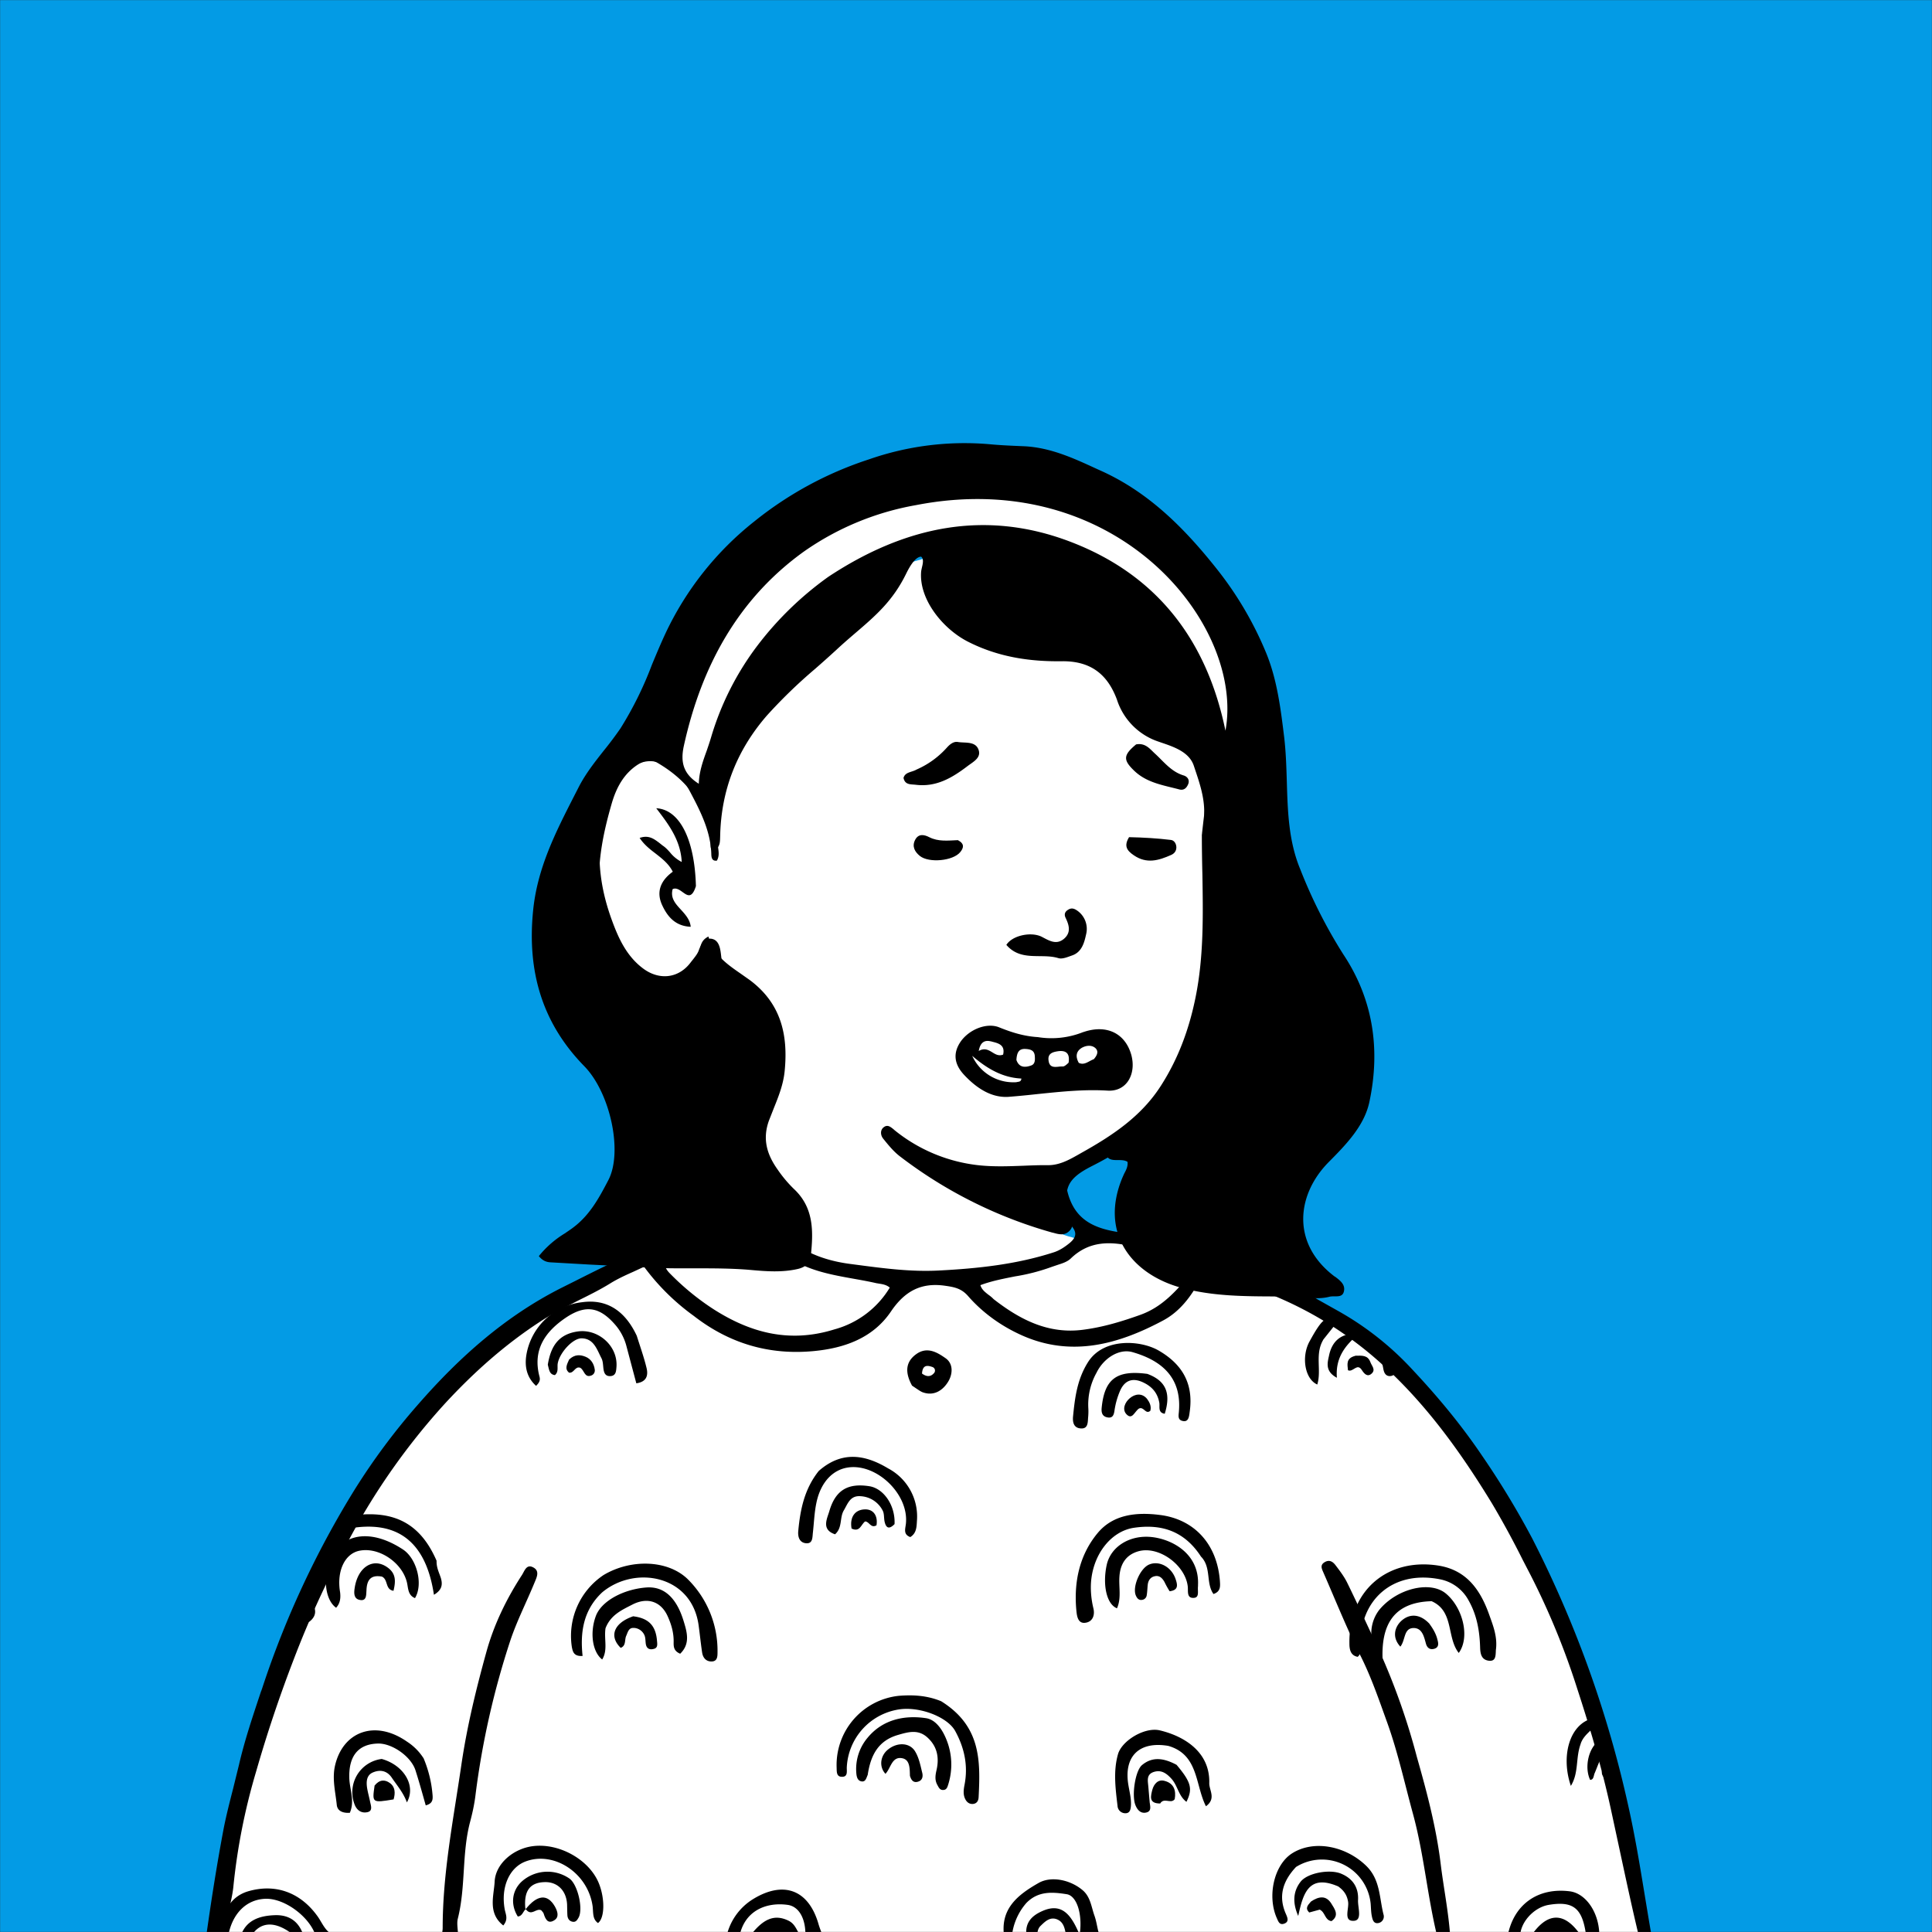
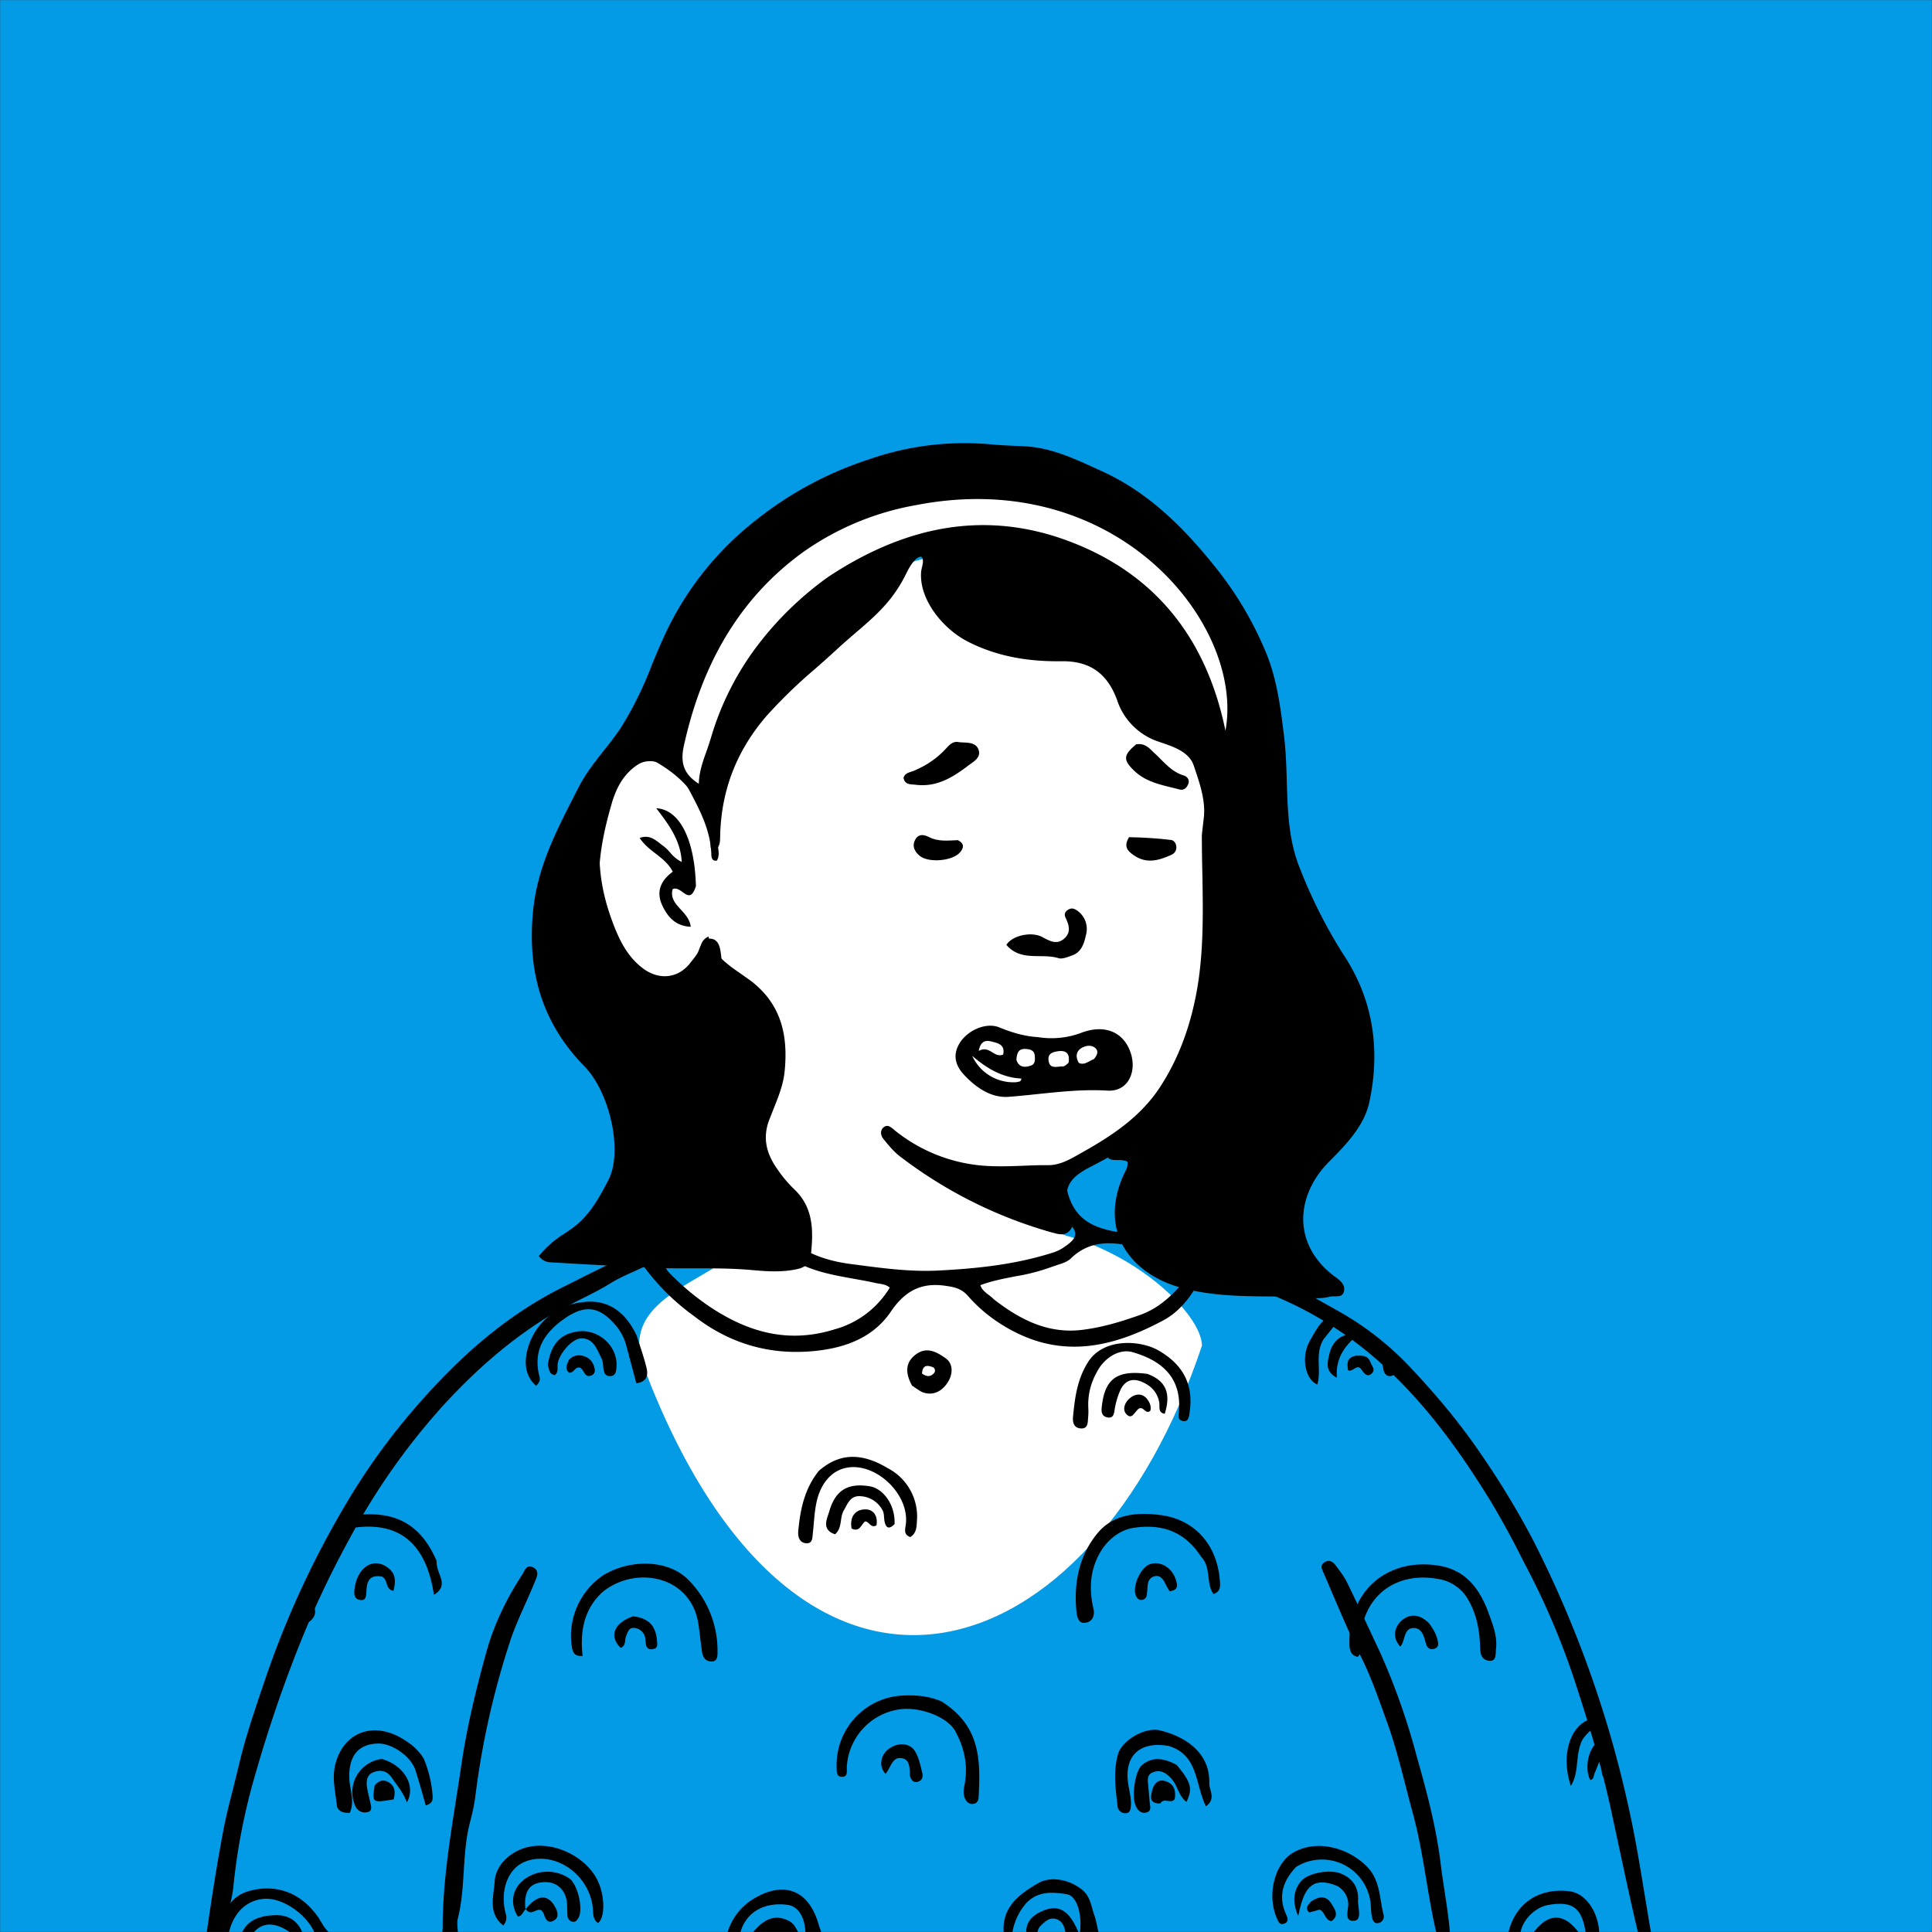
<svg xmlns="http://www.w3.org/2000/svg" viewBox="0 0 1744 1744" fill="none" shape-rendering="auto">
  <rect x="0" y="0" width="1744" height="1744" fill="#333333" stroke="none" />
  <mask id="viewboxMask">
    <rect width="1744" height="1744" rx="0" ry="0" x="0" y="0" fill="#fff" />
  </mask>
  <g mask="url(#viewboxMask)">
    <rect fill="#039be5" width="1744" height="1744" x="0" y="0" />
    <g transform="translate(531 487)">
      <path d="M554 727.7c-99.2 297-363.8 388.6-503.7 19.8-19.3-50.7 31-69.5 66.2-91.9 24.1-15.3 36.8-28.5 35.3-42.2-7-64.4-36.9-243.8-36.9-243.8l-3-5.8s.7-1.6-2.2 1.2c-3 3-9.9 34.2-37 34.2-24.5 0-49.2-10.9-61-86.3C7.2 285.6 9.6 214 40 201c12.5-5.3 24-7.2 35.2-.8 11.3 6.4-13-22 112-126C268.4 6.4 396.7-3.5 448.5 8 500.3 19.5 552 44.8 574.9 98.5c27.8 65-25.9 114.3-14 262.5-2.2 53.6.8 171.2-146.6 210.6-28 7.5-19.3 48.4 22.7 58.4 67 21 117 72.3 117 97.9" fill="#fff" />
      <path fill-rule="evenodd" clip-rule="evenodd" d="m554 266.2.1-1.4c4.1-36.4 8.2-71.7 27.1-103.4 6.5 4.4 5.7 10 3.7 15.2-19.9 51.2-18 104.4-16.2 157.6l.4 14c2.1 66.4-14.5 126.8-58.7 177.5-15.4 17.6-35.8 29.8-56.5 40.3-21.4 11-25.9 20.1-19.2 43.6l.8 2.6c1.4 3.9 2.8 7.9-1 11.8-4.5 4.6-9.5 3.3-14.8 1.8l-.6-.1a406.4 406.4 0 0 1-137-68.3c-6-4.4-10.8-10.3-15.5-16.1l-.3-.4c-2.5-3-3-7.8.5-10.4 3.3-2.5 5.8-.5 8.7 1.8l1 .9a145.5 145.5 0 0 0 76.3 31.7c13.4 1.4 26.6.9 40 .4 7.4-.3 14.8-.6 22.3-.5 10.2 0 18.7-4.7 26.7-9.2l2.8-1.6c27.8-15.5 54.3-32.8 72.2-60.7 16.1-25 25.9-52.2 31.6-80.9 7.2-36.1 6.6-72.7 6-109.8-.3-12-.5-24.2-.5-36.4ZM50.6 190.8c21.9-1.7 34 11.2 44.3 26.3a140.4 140.4 0 0 1 22.4 61.5c.5 3.7 1 7.6-1.2 11.3-4.5.6-4.9-3-5-5.6-.5-20.7-9.7-38.7-18.9-56.1-6.6-12.5-16.2-24.6-31.4-27.6-17.2-3.5-33 12-40.8 32.2-14.5 37.6-12 74.6 1.4 111 5.8 15.9 13.1 32.1 27.8 43.2 14.8 11.3 32.7 9.3 43.6-5.7l2-2.5c2-2.6 4-5.1 5-8 2.1-5.8 5.4-11.2 11.3-10.4 6.8 1 8 8.3 8.7 14a3661 3661 0 0 0 22 156.7l5.9 38.8c2.6 17.1 5.6 41.7 3.6 52.1a28 28 0 0 0-.3 2.2c-.4 2.8-.6 5-4.2 5.5-4.9.8-7-2-7.7-6.4-2.3-17-3-23.6-4-49.6-.9-25.2-5.6-50-10.4-74.9l-5-27c-5.2-30.8-10.3-62-10.8-97l-2 3c-7.6 11.3-13.7 20.5-24.5 24a40.5 40.5 0 0 1-46.1-12.5 127.8 127.8 0 0 1-28.8-55.8c-8.4-34-9.9-67.1.9-100.6 5.2-16.1 23.7-44.7 42.2-42Zm34.6 127.5c4.4 3.2 8.4 6 12-5.4-1.1-42.2-14.7-69.2-35.8-70.3 11.2 14.6 22 28.8 23 48.5a32.3 32.3 0 0 1-10.7-8.8c-2-2.2-4-4.4-6.5-6l-3-2.4c-4.8-3.6-9.7-7.4-17.8-4.5 3.8 5.8 9 10 14.3 14 6 4.7 12 9.3 15.6 16.5-10.6 7.7-15.2 17.7-9.7 29.9 4.8 10.5 11.9 19.2 25.9 19.8-.6-6.3-4.7-10.9-8.8-15.4-5-5.4-9.7-10.6-7.5-18.6 3.2-1.5 6.2.7 9 2.7Z" fill="#000" />
    </g>
    <g transform="translate(178 1057)">
-       <path d="M1308 692 16 688.7S53.7 481.5 111.3 360C237.7 93.7 491.2 44.3 513.3 56.7c32 18 62.4 40.7 152 40.7 91.4 0 149.3-39.5 149.3-39.5s135.8 32.3 201.4 69.5c83.4 47.4 177.7 187 221 295.9 46.2 115.6 71 268.7 71 268.7Z" fill="#fff" />
      <g fill="#000">
        <path d="M728.6 692c-4.3-25.7 12-38.5 31-49.3 10.9-6.2 27.6-3.2 39 6 7.7 6 8.4 15.2 11.3 23.4 1.7 4.7 2.4 9.8 3.6 14.7 6.4 3 13.7-.6 20.2 4.4a455 455 0 0 1-49.2-.2c-1.3-7.2-2.2-13.2-8.8-15.6-6.1-2.1-10.4 2.2-14.3 6-2.9 2.7-3.1 6.7-3.3 10.6-3.2 0-6.3-.3-9.4-1-2-12.7 5.2-19 14.4-23 18.2-8 26.4 4.7 33.5 21.6 2.8-18.8-2.6-35.2-11.6-36.7-12.8-2-25.8-3.2-36.6 8a54.2 54.2 0 0 0-13.1 31h-6.7ZM1182.7 692c4.9-29.4 27.1-45.5 56.5-41.7 14.7 2 26.7 19.7 26.5 40.6a25 25 0 0 1-11.8.3c-3.2-25.6-11.3-32.4-33.8-28.7-14 2.3-26.6 16.8-25.8 29.5h-11.6ZM477.6 692a53 53 0 0 1 24.2-34.7c27.4-16.8 50-8.6 59 22.3 1 3.6 2.5 7.1 4.1 11.6-5.2.8-10.6.8-15.9 0 .6-15.7-5.5-27.3-16.1-28.7-19.8-2.7-39.5 5.7-43.6 29.5h-11.7ZM107.4 692c-4.3-17.2-27.2-35.2-45.3-35-17.4.4-30.5 13-34.2 34-2.1 1-4 1-6.9 1 .4-23 9.3-37.2 25.2-41.8 24.3-7 46.6.9 62 22 5.5 7.3 8.1 17.8 20.4 19-6.3.8-13.2.8-21.2.8Z" />
        <path d="M498 692c12.7-17.4 23.2-21.3 35.8-15.2 6.1 3 7.4 8.8 11 14.3-15 .9-30.3.9-46.8.9ZM1203.1 692c15.3-23.6 31.4-24 46.6-.8-14.9.8-30.1.8-46.6.8ZM38.8 692c4.6-15.7 17.4-19.8 32-20.2 12.6-.2 21.4 5.9 25.4 19.2-2 1-3.9 1-7.3.3-17.6-15-32.3-14.6-41 .7h-9ZM671.6 478.7c35.7 22.3 35.5 53.2 33.8 86.4-.1 3.3-1.5 5.9-5 6.3-3.4.3-5.7-1.6-7.1-4.4-2-4-1.5-8.2-.7-12.5 3.5-17.5 0-33.8-8.5-49.2-7.2-12.6-32.2-22.1-50.7-19.2a55.6 55.6 0 0 0-47 52c-.2 3.5 1.3 8.9-4.4 8.8-5.3 0-4.6-5.1-4.8-8.8a62.8 62.8 0 0 1 56.2-64.3c12.7-1 25.3-.4 38.2 4.9ZM906.3 348.4c-14.8-23-35.3-30-60.6-26.3-20.7 3-37.3 24-38.9 50-.4 7.6.4 15.3 2.2 22.7 1.5 6.1-.6 12-6.9 13-6.8 1.2-7.9-5.4-8.4-10.3-2.6-26 2.6-50.8 19.2-70.7 14-16.8 35-18.9 55.8-16.3 31 3.7 52 26 54.5 59.7.3 4.6.8 9.5-5.8 11.7-7-9.8-1.8-23.7-11-33.5ZM365.6 380.4c-17.1 16-20 36.2-17.7 57.4-8.2.6-8.9-4.2-9.7-8.1a66 66 0 0 1 28.6-64.9c24.2-14.5 57.4-14 75.7 3.4a90.8 90.8 0 0 1 27.2 66.4c0 3.9-.2 8.2-5.5 8.2-5 0-7.7-3.5-8.4-8.1-1.2-8-2-16-3.1-24.1-6-46-57.7-54.8-87.1-30.2ZM1172.3 432.6c-.2 5.5-.2 10.3-6.5 9.5-6.5-.9-7.5-6.2-7.7-11.5-.4-15-2.8-29.4-10.3-42.7a37.5 37.5 0 0 0-25.5-19.2c-43.7-8.9-73 19.5-72.1 58.6 0 3.7 1.4 7.7-2.6 11.3-6.9-1.2-7.5-7.4-7.5-12.3-.6-48.8 35.7-77.3 80.7-70 25.6 4.2 37.8 22.6 45.5 44.3 3.4 9.6 7.7 20 6 32ZM561.1 270.8c20.9-18.4 42-14.7 62.6-2.3a49.1 49.1 0 0 1 26 47.5c-.3 5.4-.4 11.1-6 14.5-6.3-2.3-4.6-7-4-11.6 3.4-28.6-30.3-58.8-57.3-50-13.2 4.5-20.7 17-23.5 31-1.8 8.7-2.1 17.7-3.1 26.6-.5 4.1 0 9.9-5.8 9.6-6-.3-8-5.3-7.4-11.2 1.8-19.2 5.5-37.8 18.5-54.1ZM204.3 530c4.2 10 7 20.7 8 31.6.5 5 1 9.3-6 11.1-3.1-11-6-21.5-9.3-31.8-4.2-12.7-21.6-24.6-34.3-24-17.3.6-25.9 11.2-25.4 30.8.2 10.4 5.2 20.7.5 31.7-6 .4-11.2-1.4-11.8-7.1-1.2-11.8-4.3-23.4-1.6-35.4 7-30.7 36-41.9 64.9-21.8a49.7 49.7 0 0 1 15 15ZM895.9 217.6c-.6 5-1.3 9.4-6.7 8-4.4-1.2-3.2-5.2-3-8.6 2.7-32.5-18.2-46.6-41.8-53.4-12-3.5-26.1 5.2-32.6 18.6a58.9 58.9 0 0 0-7.4 31.7c.2 3 .1 6-.2 9-.3 4.7-.2 10.2-7 9.5-6-.6-7-5.6-6.6-10.5 1.7-17.2 3.7-33.8 13.6-49.4 13.8-21.8 46.8-20 63.5-10.5 20.9 12 32 29.4 28.2 55.6ZM396.8 148.8c3.2 10.2 6.5 19.4 8.8 28.9 1.7 6.8.2 12.7-9.2 14l-8.8-33.1a48 48 0 0 0-9.7-19.1c-14.3-16.8-27-19.2-45.2-7-18.4 12.5-30 28.7-23.8 52.8.7 2.6.9 5-3 8.7-8.4-7.6-10.4-17.3-8.8-27.6a57.4 57.4 0 0 1 50.4-47.9c21.4-3 38.3 6.8 49.3 30.3ZM876.6 519c-26.6-4.5-40.6 9.8-35.9 36 1 5.9 2.5 11.6 2.2 17.6-.2 3.6-.8 7.4-5.3 7.2a7 7 0 0 1-6.8-6.5c-1.8-15.6-4-31.2.4-46.8 3.4-12.1 24-24.8 37.8-21.5 21 5 45.3 18.8 44.6 47.5-.2 6.6 6.5 14-3 21-9.8-19.2-6.5-46.6-34-54.5ZM357 664.1c-4-30.4-35.2-50.7-61-40.6-14.4 5.7-22 23.3-18.4 43 .8 4.5 3.5 8.9-1.3 14.6-14.2-11.2-8.5-26.6-7.8-39.4.7-16.4 17-30 34.6-32.2 24-3 51.3 12.5 59.7 34.1 5.4 13.8 5 31-1 35.3-4.9-3.4-4.2-8.8-4.8-14.8ZM991.9 628.3c-12 12.8-16.2 26.5-9.1 42.5 1.4 3.2 3 6.9-1.4 8.6-4.5 1.7-5.5-2-7-5.3-8.6-20-2.2-47.4 13.5-57.8 19.6-12.8 48.6-7.2 67.3 10.9 13 12.6 11.8 29.2 15.8 44.4a6 6 0 0 1-5.3 7.4c-3.8.4-4.7-3.2-5.3-6-.8-3.7-.8-7.6-1.1-11.4a44.2 44.2 0 0 0-67.4-33.3Z" />
-         <path d="M605.3 545.1c-1.4 3.2-1.9 6.2-5.2 6-3.6-.4-4.6-3.3-5-6.4a43.8 43.8 0 0 1 10.1-33.1C618.6 495.4 638 491 658 494c9 1.4 14.8 10.8 18 18.5a60 60 0 0 1 2 41.2c-.8 2.5-1.4 5-4.6 5.1-3.1.1-4-2.3-5.3-4.6-2.4-4.4-1.8-8.6-.7-13.4 2.5-10.9.8-21-7.9-29.1-8.5-8-17.6-5.3-27.2-2.5-17.5 5.2-24.3 18.1-27 35.8ZM368.6 412.8c-1.5 10 2.3 19.5-3 28.2-8.8-6.7-11.2-23.8-6-38.5 4.8-14.4 25.6-25 45.9-26.5 16.6-1.2 27.4 10.2 33.5 30 3.2 10.3 6.3 20.8-3 29.8-6.5-2.7-5.9-7.3-5.9-11.4 0-8-2.2-15.3-5.3-22.2-6-13.6-18.2-17.6-31.5-11-9.7 5-20 9.4-24.7 21.6ZM1114 388.4c-34 1-45.5 21.3-43.9 53.5a34.6 34.6 0 0 1-3.2-45.5c15.7-19.3 45.8-26.8 60.2-15 15.6 12.9 22 39.7 11.7 53.7-11.2-14.2-4-37.8-24.7-46.8ZM903.5 374.3c-.8 4.9 1.8 11.2-4.5 11.1-5.8 0-4.4-6.1-4.8-10.1-2-19.1-25.3-36.6-43.7-32.2-11.6 2.9-17.2 11.2-18 23-.7 9.6 1.9 19.4-2.2 28.7-9.3-3.6-13.2-21-9.3-39.1 3.6-16.7 21.4-28 42.4-25 19.3 2.8 41.6 16.6 40 43.6ZM129 380.3c.7 5.9-.2 10.3-3.6 14-11.7-8.4-12.4-34.2-1.4-50.3 12.3-18.2 36.5-19 61.9-2.2 12.4 8.3 18.3 31.3 10.7 43.8-6.7-2.7-6-9.4-7.4-14.7-4.5-17.4-24.7-31.2-42-28.2-13.6 2.2-21.5 18-18.2 37.6Z" />
        <path d="M216.1 352c-.2 6.2 2.4 10.8 3.9 15.6 1.6 5.6 1.2 10.6-6.3 15-7-46.8-32-68.7-79-59.4-.6-9.3 4.3-12.2 9.6-12.7 31.1-3.1 56.2 5.3 71.8 41.4ZM884 536c13.3 15.8 14.8 21.7 9 33.5-7.2-5.3-7.9-14.7-13.6-20.9-4.8-5.3-9.6-8.3-16.4-5.9-6.4 2.4-4.8 8.2-4.4 13.2l1.2 13.9c.4 3.7 2 8.3-3.3 9.4-4.7 1-7.8-2.3-9.5-6.6-3.6-8.5-.3-31 5.8-36.2 9.7-8.2 20.2-6.2 31.3-.3ZM296.5 666.4c-2.4 2.1-3 6.3-7.1 6.6-6.8-10.9-5.3-23.4 3.6-31.6a34.9 34.9 0 0 1 43.1-2.6c7.4 5.4 12.4 27 8.3 35-1.3 2.2-2.5 4.6-5.7 3.9-2.8-.6-4.2-2.7-4.5-5.5-.2-3.3-.2-6.8-.3-10.2-.7-12.7-9.1-20.7-21-20-12.6.6-18.1 8-16.7 23.6l.3.8ZM629.5 318.8c-5.2 5.3-7.8 3.2-9-2.3-.7-3.3-.2-7-1.7-9.9a23.8 23.8 0 0 0-20.2-13c-9.3-.6-11.3 6.8-15 13-3.8 6.6-1 15.4-7.8 21.4-12.6-4.2-7.2-14-5.2-20.8 5.6-19.2 16.8-25.6 36.2-22.6 13 2.1 23.5 17.4 22.7 34.2ZM166.6 530.8c20 5.6 31.2 24.2 22.7 39.2-3.3-9-9-15.4-13.7-22.4-4.4-6.4-10.6-7.3-16.8-4.7-6 2.4-6.3 8.5-5.4 14.2.7 4.2 1.9 8.3 2.7 12.4.8 3.7 2.6 8.5-2.8 9.4-4.7.9-8.8-1.3-11-6.5a30.3 30.3 0 0 1 24.3-41.6ZM316.5 174.9c2.7-16.6 9.6-27.5 27-30 18.4-2.6 36.2 12.9 35 31.7-.3 4-.4 8.3-5.5 8.6-5 .3-6-3.6-6.4-7.8-.3-2.9-.4-6.1-1.8-8.6-4-7.7-6.8-17.5-17.7-17.7-8-.2-19.9 13-21.6 22.5-.7 3.5 1 7.7-2.6 10.7-5-.6-5.2-4.9-6.4-9.4ZM1029.6 645.7c-26.6-11.3-31.4 7.2-35.7 26.8-5.2-11.7-4.7-22 2-30.7 6.2-8.2 26.4-11.7 36.6-7.5 10.5 4.3 16 12.4 15.4 23.8-.4 6.6 4.2 18.4-3.8 18.8-9.8.6-4.1-11.1-5.2-17.3-1-6-3.8-10.2-9.3-14ZM857.7 183.2c16.8 6.2 21.5 17.5 15.7 36-6.4-1-4.3-6.5-4.9-10-1.7-9.3-7-14.9-15.2-18.6-9.7-4.3-16.5-1-20.4 8.3-2.3 5.4-3.9 11.1-4.8 17-.6 4.6-1.8 7.6-6.8 6.5-4.4-1-5.3-4.4-4.8-8.9 2.6-25.7 13.5-34 41.2-30.3ZM1016.5 152.4c-7.8 13.1-1.4 27.4-5.4 40.4-11.3-5-14.5-25-7.1-38.7 11.7-21.4 15.7-24.4 25.4-18l-13 16.3ZM643.4 546.3c-.2-7 0-14.6-6.7-16.1-9.7-2.1-10.5 9-15.4 14-6-6.4-4.7-16.4 2.4-22 8.3-6.7 19.7-6.3 24.5 2 3.4 5.7 4.7 12.6 6.3 19.1.7 2.8.4 6.3-3 7.7-3.7 1.5-6.5.4-8-4.7ZM877.8 379.4a82.1 82.1 0 0 1-4.6-8.3c-2-3.6-4.7-6.3-9-5.2-3.6.8-5.6 3.6-6.1 7.3-.4 3.3-.4 6.7-1 10a4.8 4.8 0 0 1-4.2 4c-3 .5-4.6-1.6-5.6-4-3.3-7.8 3.9-24.5 12-27.9 9-3.8 20 2 23.8 12.8 1.6 4.8 3.4 10.3-5.3 11.3ZM393.4 402c14.4 1.7 20.7 8.7 21.7 22.5.3 3.1.7 6.2-3.2 7-4 1-6.5-.7-7-5-.3-2.5-.2-5.3-1.2-7.5-1.8-4-5.8-6.6-10.1-6.5-4.2 0-4.9 4-6.3 7.1-1.7 3.6.1 8.9-5 10.9-10.6-10.3-6.4-22.3 11-28.4ZM1248.8 517.4c-4.6 12.5-1.5 25.9-8.8 37.7-10-29.2.2-61 25.8-61.8-2.5 10.2-13.8 13.7-17 24ZM1112.4 408.9c3.6 4.9 6 9.3 7.2 14.3 1 3.6 1.3 7-3.1 8.2-4 1-6.4-1.1-7.4-5-1.7-6.2-3.4-13.7-10.9-13.8-9.3 0-7.3 10.8-12.1 16.8-7.5-8.1-5.3-17 .2-22.6 7.7-7.6 17.5-7.2 26.1 2ZM166.8 366.2c-10.8-2-13.7 3.8-14 12.6-.3 4 .2 9.8-6.2 8.4-5-1-5.2-5.7-4.5-10.3 2.7-19.5 17.1-28.5 30.1-18.7 7.4 5.5 7 12.5 5 20.8-7.7-1.2-4.6-10-10.4-12.8ZM1045.8 147c.8.9 1.2 1.5 1 1.6-11 9.6-19.4 20.6-18 38.1-11-5.9-8.4-13.9-7.1-20 2.5-12.2 10-20 24-19.7ZM1261.2 544.3c-.8 3-1 5.2-3.8 5.4-5.5-11.7-1.3-29.4 8.5-35.8 2.7-1.8 5.5-2 7.8.9 2.2 2.7 2 5.6-.5 7.9-6.5 5.4-8.4 13.4-12 21.6Z" />
        <path d="M869.2 571c-10.7 0-8.3-7-7-12.4 1.4-5.2 5.2-9.7 11.1-8 8.4 2.2 10.5 8.7 9.1 16.5-3.5 4.7-9.6-2-13.2 4ZM296.4 666.5c10.5-13.2 19.8-14.2 26.5-2.5 2.4 4.3 4.2 9.6-.7 12.5-5.8 3.6-8-1.4-9.5-6.3-.4-1-1.5-2-2.1-2.8-4.5-2.3-8.6 5.4-13.5-.4-.6-.6-.6-.5-.7-.5ZM160 555c4.5-5.8 9.5-5.7 13.9-2.5 5 3.6 5 9.2 3.4 14.8-19.4 3.2-19.4 3.2-17.2-12.2ZM1005.4 659.5c7.2-4.8 13.6-5.7 18.3 1.7 3.1 5 7.6 10.9.2 16-6.2-1-5.4-7.9-10.6-10.4l-9.5 2.6c-4-4-1.2-6.6 1.6-9.9ZM335.8 170.2c5-4.8 10-4.4 14.7-2.5 5 2 7.7 6.4 8.4 11.7.3 2.2-.9 4.4-3 5.2-6.5 2.6-6.4-5.2-10.3-7-4.6-1.4-5.4 5.1-9.9 4.5-4.2-3.4-2-7.3.1-12ZM850.1 214.5c-4 2.7-6 10.5-11.2 5.2-4.3-4.5-1.3-11 2.9-14.5 4.7-4 11-5 15.6.5 2 2.7 4.2 6.4 3 10.8-4.3 3.7-5.9-4.2-10.3-2ZM590.7 322.8c-1.8-10.3 3-17 11.9-17.3 8-.3 12 6 10.6 14.4-5.3 3-6.5-3.6-10.3-3.5-3.7 2.7-4.6 10-12.2 6.4ZM1045.4 166.8c6-.1 11.2-.7 13.6 5.7 1.2 3.4 5 6.8 1.3 10.3-4 3.8-7 0-9-3.1-4.3-6.7-7.9 2.4-12.5.2-.5-5.3-2-10.8 6.6-13ZM1082.8 176c0 5.2-1.6 9-6 9.2-4.9.1-5.8-4.4-6.4-8.2-.6-4-3.4-7.8-1.9-13.2 6.8 1.5 11.1 5.4 14.3 12.2ZM95.9 393.3c1.8-3.3 2.6-6.4 6.9-7 2.3 6.2 6.7 12.2.5 18.8-2 2.1-4.8 4.1-7.6 1.8-4.7-4-1-8.4.2-13.6ZM1269 537.6c9.3-7.8 10.2-7.2 14 9.3-4.6-1.5-8.7-.3-12.2 1.2-4-3-3-6.4-1.8-10.5Z" />
      </g>
      <path fill-rule="evenodd" clip-rule="evenodd" d="M1301.7 692c-6.3-26-11.8-51.9-17.4-77.9l-8.4-39c-8-36.6-18.6-72.3-30.1-107.6a677 677 0 0 0-42.2-102.8l-7.1-13.7a804.1 804.1 0 0 0-27.6-50.7c-27.6-45.3-58.4-88.3-97.4-124a336.4 336.4 0 0 0-102.8-65c-7-2.8-13.9-6-20.8-9.1-8-3.7-15.9-7.3-24.1-10.5-10.6-4-14.4-.7-18.9 7.3-8 14.7-18 28-33 36-40.4 21.6-82.6 33.2-127 13.6-18.3-8.1-35.3-20-48.8-35.4-6-7-12.2-8.3-20.5-9.5-22-3.3-36.8 4.7-49.3 23.1C610 151 584 160 556.6 162.6c-39.9 3.8-76-6.6-108.4-31.8a203.6 203.6 0 0 1-44.8-44.3l-9.7 4.5c-7 3.1-13.7 6.2-20 10-9.6 6-19.7 11-29.8 16-11.6 6-23.2 11.7-34.1 18.9-32 20.8-60 45.8-85.8 73.7a604 604 0 0 0-86.7 122.8 867.4 867.4 0 0 0-50 108.1 1213.2 1213.2 0 0 0-34.2 102 560 560 0 0 0-20.3 102.2c-.6 6.8-2.1 13.6-3.7 20.4-1.9 8.3-3.8 16.8-4.1 25.8-5.5 1-10.7 1-17 1 4.6-32.9 9.8-66 16-98.8 2.4-12 5.4-23.7 8.4-35.4l5.3-21.5c5.2-22.6 12.7-44.6 20-66.6l.1-.1.9-2.6a835.3 835.3 0 0 1 83.3-179c17-27.2 36.2-53 57.3-77 37.5-43 79.4-80.3 130.6-105.9l10.8-5.4c36.1-18.2 72.3-36.4 112.5-44.2 11-2.1 22.2-4.6 33-7.6 12.8-3.5 15.2-9.1 10.4-21.1l-1-2.2c-.7-1.6-1.5-3.3-1.7-5v-.4c-.6-3.6-1.3-7.8 3.8-8.9 4.3-1 5.5 1.6 7 5l.6 1.1c1.6 3.2 3 6.5 4.5 9.7 4.8 10.8 9.6 21.7 18.7 30.6 17 16.6 38 24.2 59.9 27.2l5.3.7c25 3.3 50 6.7 75.4 5.4 35.4-1.8 70.4-5.5 104.3-16.5 5.2-1.7 9.8-4.8 14.1-8.3 7-5.8 6.5-10.6.5-16.8-9-9.2-11-20.6-10.4-32.6 4-1.5 7.1-.5 7.7 1.8 7 30.4 29.7 36 56 39 34 3.8 66.4 14.3 98.9 25a399.8 399.8 0 0 1 71.4 34.6l18.7 10.5a271.8 271.8 0 0 1 67.1 53.2c22.8 24.3 44.1 50 62.7 77.6a762 762 0 0 1 45.1 74.5 1005 1005 0 0 1 86.8 242c5.7 25.4 10 51.3 14.3 77.5 2.2 13.2 4.3 26.4 6.7 39.7-3.2.9-6.7.9-11.3.9ZM575.3 143a84 84 0 0 0 49.9-37.7c-2.9-2.4-6-3-9.2-3.5l-3-.5c-6.5-1.5-13.2-2.7-19.9-3.9-27-4.8-54.1-9.7-74.2-32.8-1.4-1.5-4.7-1.7-7.1-1.8-27.6-.5-53.6 6.9-79.6 14.3l-11.3 3.2c.8 5.6 2.6 9 5.8 12.2 12 12.3 25.3 23.2 39.7 32.5 33 21 68.2 30.7 108.9 18Zm224.8.3c-31.6 4.3-57.3-9-81.2-27.6-1.6-1.7-3.3-3-5-4.2-3-2.4-5.7-4.5-6.9-8.4 10.1-3.8 20.7-5.8 31.2-7.9a178 178 0 0 0 33.2-8.6l5.3-1.8c4.4-1.4 8.8-2.8 11.9-5.8 16.8-16.2 36.3-15.6 56.5-10.6 13 3.3 26 7 39.6 11l19 5.6-5.6 6.5c-14.2 16.6-26.7 31.3-47 38.5-16.8 6-33.4 11-51 13.3Z" fill="#000" />
      <path d="M1119.6 692c-9.1-36.9-12.1-74.7-22-111.2-7.7-28.1-13.9-56.8-23.8-84-7-19.4-13.7-39-23-57.8-12.7-25-23.1-51.2-34.4-77-1.3-3-2.9-6.3 1.3-8.8 4.3-2.6 7.4-.5 9.8 2.6 3.8 5 7.8 10.2 10.6 15.9 10 20.4 19.4 41.1 29.1 61.6A612.7 612.7 0 0 1 1101 529c9 31.6 17.5 63.6 21.5 96.6 2.6 21.4 7 42.7 8.6 65.4-3.3 1-6.8 1-11.4 1ZM221.2 692c-.6-3 .4-5.8.4-8.7 0-49.6 9.7-98 16.8-146.7 5.1-35 13.4-69 22.8-102.9 6.8-24.4 18-47.5 32-69 2.3-3.6 4-10 10-6.9 6.3 3.2 3.3 9 1.4 13.6-7.2 17.6-16 34.7-22 52.7a740.8 740.8 0 0 0-31.3 138.7c-1 8.5-2.8 16.8-5 25-7.5 28.5-3.8 58.4-11 87-1.2 4.7.2 10.1.2 16.2-4.5 1-8.9 1-14.3 1Z" fill="#000" />
      <path fill-rule="evenodd" clip-rule="evenodd" d="M648.9 165.5c-9 6.6-10.5 15.7-3.6 28.3l4 2.7c2.3 1.5 4.3 3 6.5 3.6 9.5 3 17-2 21.6-9.1 4.7-7 5.5-16.9-1.9-22-7.3-5.1-16.6-10.9-26.6-3.5Zm5.4 17.4Zm0 0c3.8 2.8 7.6 3.4 10.9-.5a3.4 3.4 0 0 0-1.2-5.3c-4.4-1.6-9.2-2.6-9.7 5.8Z" fill="#000" />
    </g>
    <g transform="translate(266 207)">
      <path d="M853.5 464.9c-23.5-8.4-18.4-30.2-55.7-80.8-37.2-50.5-99.5-83.5-144.9-95.4-45.4-12-71.6-16-104.6.5s-100 59.7-121.6 100.6c-21.6 41-38.6 57.4-44.3 87.6-5.7 30-.7 48.2-18.8 30-18-18-33.5-17-26.1-56.2 7.4-39.2 91.5-225 270.5-225 105.6 0 207.5 86.3 228 131.2 20.4 45 17.5 107.5 17.5 107.5Z" fill="#fff" />
      <path fill-rule="evenodd" clip-rule="evenodd" d="M887.2 963.3h8c5.2-.1 10.2.3 15.1.8 8.2.8 16 1.5 24-.6 1.4-.3 3-.3 4.6-.3 3.7 0 7.4 0 8.3-4.8 1.2-6-3.5-9.5-8.1-13h-.2c-39.6-29.8-34.5-74-5.6-103.3 15.6-15.7 32.2-32.7 36.8-54.3 10-46.7 3.8-92.1-23.3-133a448.8 448.8 0 0 1-39.1-77.2c-10.5-25.3-11.3-52.1-12.1-79-.4-13.1-.8-26.3-2.3-39.4-3.2-26.2-6.4-52.6-16.4-76.9a314.1 314.1 0 0 0-44.5-75.7c-28.8-36.3-60.8-68.6-103.4-88.1l-5.1-2.3c-21-9.7-42.1-19.4-66-20.4l-2.4-.1c-9.4-.4-18.8-.8-28.2-1.7a261.7 261.7 0 0 0-109 13.7 325 325 0 0 0-103.4 56 281.5 281.5 0 0 0-80 100.7c-4.4 9.4-8.4 19-12.4 28.6a321.1 321.1 0 0 1-28.4 57.5 330 330 0 0 1-15 20c-8.3 10.5-16.5 21-22.5 32.6l-4.4 8.6c-16.7 32.7-33.3 65.2-37 103.7-5.4 54.5 8.2 101.1 46 139.8 23.7 24 35.2 77.6 22 103-8.4 16.1-16.8 31.8-32.2 43.2-2.4 1.8-5 3.5-7.5 5.2a90 90 0 0 0-23.1 20.3c3.3 4 6.6 5.4 10.7 5.6l35 2 59.2 3c11.8.5 23.6.4 35.5.4 16.7 0 33.4 0 50 1.4 14.3 1.3 28.9 2.5 43.3-.8 7-1.6 11.2-5.5 11.8-11.7 2.3-21.8 3-43.4-15.1-60.4a114.1 114.1 0 0 1-14.8-17.6c-9.5-13.3-14-27.3-7.9-44.2l4.4-11.2c4.3-10.7 8.6-21.4 9.8-33.5 3.3-33.2-3.5-61.4-31.6-82.3l-7.8-5.5c-12.6-8.7-25-17.3-29.4-33.7-5.5 2.7-6.6 6.6-7.5 10.2a38 38 0 0 1-32.3 30.4c-15.8 2.4-28.9-10.5-36.9-21-14.6-19-21.3-43-22-67.7-.6-25 4.7-49 11.6-72.7 4-13.4 10.5-26 23.2-34.3 5.9-3.8 11.6-5.4 17.9-1.7 27.4 16 44.6 38.8 48 71v2.5c0 2.9-.2 5.8 3.8 7l.3-.5c4.2-6 4.3-6.3 4.5-14.5 1-41 15-76.8 42-108a459 459 0 0 1 43.9-42.5 1094 1094 0 0 0 19-17c6-5.6 11.7-10.5 17.3-15.3 18.2-15.6 33.8-29 45.8-53.7 1.6-3.2 7.4-15 13.4-15.1 2.5 2 1.6 6.2.7 9.8-.3 1.4-.6 2.7-.7 3.8-2 25 19.6 51.5 42 63 27 13.8 55.3 18.2 85 17.8 25.5-.3 41 11.2 49.7 34.5a59 59 0 0 0 38 38.2l1.7.6c11.8 4 25.7 8.6 29.8 21.2l1.4 4.2c3.8 11.3 7.6 23 7.9 35.3l1.4 69.2 1 46.7c1.5 71.2-24 130.7-77.2 178.3-1.6 1.4-3.6 2.4-5.6 3.5-5 2.7-10 5.4-8.5 12.3 1.4 6.3 6.1 6.3 11 6.3 3.1 0 6.3 0 8.7 1.6.5 4-1.2 7.3-3 10.6l-1.6 3.6c-21 50.3 8.6 87.4 53.3 99.5 28.3 7.7 57.1 7.7 86.7 7.8ZM701.7 282.6c-78.4-30.5-151.5-14.2-220 31.1a297.8 297.8 0 0 0-64 62.1 258.3 258.3 0 0 0-41.7 82.4c-1.2 4.1-2.6 8.2-4 12.3-3.5 9.6-6.9 19.2-7.2 30-13.4-8.5-16.9-18.7-13.5-34.2C367 395 399.8 334 459.5 291a252 252 0 0 1 101.2-42c182-35.5 297 108.4 279.5 203.6-16.6-81-61-139.9-138.5-170Z" fill="#000" />
    </g>
    <g transform="translate(791 871)">
      <g fill-rule="evenodd" clip-rule="evenodd">
        <path d="M104.5 69.3c5.8 1.4 12 3 10 11.7-4 1.5-6.9-.3-9.8-2.1-3.5-2.1-7-4.2-12.2-1.2 1.5-8.5 5.9-10 11.2-8.6.3 0 .5 0 .8.2Zm93.3 5.8c3.4 3.2 1.2 7-1.4 10-1.3.5-2.5 1.1-3.6 1.7-3.5 1.9-6.4 3.4-10 1.6-3-5.4-2.7-10.4 3-13.7 3.8-2 8.6-2.6 12 .4Zm-24.2 13.2c1.2-7.3-1.2-11.4-9.3-10.4-4.9.7-9.6 1.9-8.8 8.2.7 6.6 5 6.2 9.1 5.8l3.6-.2c1.5.1 3-1.1 5.4-3.4ZM126.3 106l1.5-.3c1.5-.2 3-.5 3.2-3-16.9-.8-30.7-8.7-44.4-20.5a40.8 40.8 0 0 0 39.7 23.8Zm.2-20c2.4 6.8 7.8 6.8 13.3 5 3.8-1.4 3.5-5.4 3.3-8.7-.4-5-3.8-6-8-6.3-6.1-.5-8.2 2.8-8.6 10Z" fill="#fff" />
        <path d="M186.9 60.6a76.9 76.9 0 0 1-41 4.6c-13.1-.8-24.3-4.5-35.4-9C99.3 52 83.6 58.4 76 69.5c-6.7 10-6 20 3.5 30 10.8 11.5 24.3 20.7 40 19.6 9-.7 18-1.6 27-2.6 20.7-2.1 41.3-4.3 62.4-3 17.5 1 26.1-15.5 21.2-32.7-5.7-19.4-22.6-27.3-43.3-20.1Zm-22.6 17.3c8-1 10.5 3 9.3 10.4-2.4 2.3-4 3.5-5.4 3.4-1 0-2.3 0-3.6.2-4 .4-8.4.8-9.1-5.8-.8-6.3 4-7.5 8.8-8.2Zm-38 28 1.5-.3c1.5-.2 3-.5 3.2-3-16.9-.8-30.7-8.7-44.4-20.5a40.8 40.8 0 0 0 39.7 23.8Zm71.5-30.8c3.4 3.2 1.2 7-1.4 10-1.3.5-2.5 1.1-3.6 1.7-3.5 1.9-6.4 3.4-10 1.6-3-5.4-2.7-10.4 3-13.7 3.8-2 8.6-2.6 12 .4Zm-71.3 10.7c2.4 7 7.8 7 13.3 5 3.8-1.3 3.5-5.3 3.3-8.6-.4-5-3.8-6-8-6.3-6.1-.5-8.2 2.8-8.6 10Zm-22-16.5c5.8 1.4 12 3 10 11.7-4 1.5-6.9-.3-9.8-2.1-3.5-2.1-7-4.2-12.2-1.2 1.5-8.5 5.9-10 11.2-8.6.3 0 .5 0 .8.2Z" fill="#000" />
      </g>
    </g>
    <g transform="translate(653 805)" />
    <g transform="translate(901 668)">
      <path d="M7.4 185c5.4-8.7 22.6-12.2 32.1-7.3 6.6 3.4 13 7.6 20 1.7 6.5-5.6 4.6-12.2 1.5-18.7-1.6-3.2-.8-5.7 2.2-7.5 3-1.9 5.5-1.1 8.2.8a20.1 20.1 0 0 1 8 21.5c-1.6 7.3-3.8 16-12.7 19-4 1.4-8.8 3.5-12.3 2.4-15.4-4.7-33.8 3.4-47-12Z" fill="#000" />
    </g>
    <g transform="translate(610 680)">
      <path d="M409.2 75.7c13.1.3 25.4 1 37.7 2.5 3 .3 4.9 3.3 5 6.6 0 3.4-1.8 5.7-4.8 7-11.1 4.9-22 8.3-33.7.2-6.5-4.4-8.9-8.6-4.2-16.3ZM254.7 78.4c6.2 3.3 5.2 7 2.1 10.8-6.5 8-28.2 10-36.4 3.5-4.7-3.8-7.3-8.6-4.4-14.4 3-6 8.2-5 13-2.5 8 4 16.4 3 25.7 2.6Z" fill="#000" />
    </g>
    <g transform="translate(610 680)" />
    <g transform="translate(774 657)">
      <path d="M53.5 37.6a79.2 79.2 0 0 0 27.3-19.8c2.7-3 6.1-5.7 9.9-5 6.7 1.1 16.2-1 18.8 7.5 2.1 7-5.2 10.5-10.3 14.4-13.8 10.5-28.2 19-46.6 16.7-4.6-.5-9.7.2-11-6.2 1.6-5.5 7.3-4.9 11.9-7.6ZM251.4 15c8.5-1.7 12.6 4.1 17.1 8.2 8.1 7.4 14.7 16.4 26 19.8 3.3 1 5.7 4 4 8-1.5 3.5-4 5.7-8 4.6-14.3-3.8-29.2-5.9-40.6-16.8-10-9.6-10.2-14 1.5-23.7Z" fill="#000" />
    </g>
    <g transform="translate(0 559)" />
  </g>
</svg>